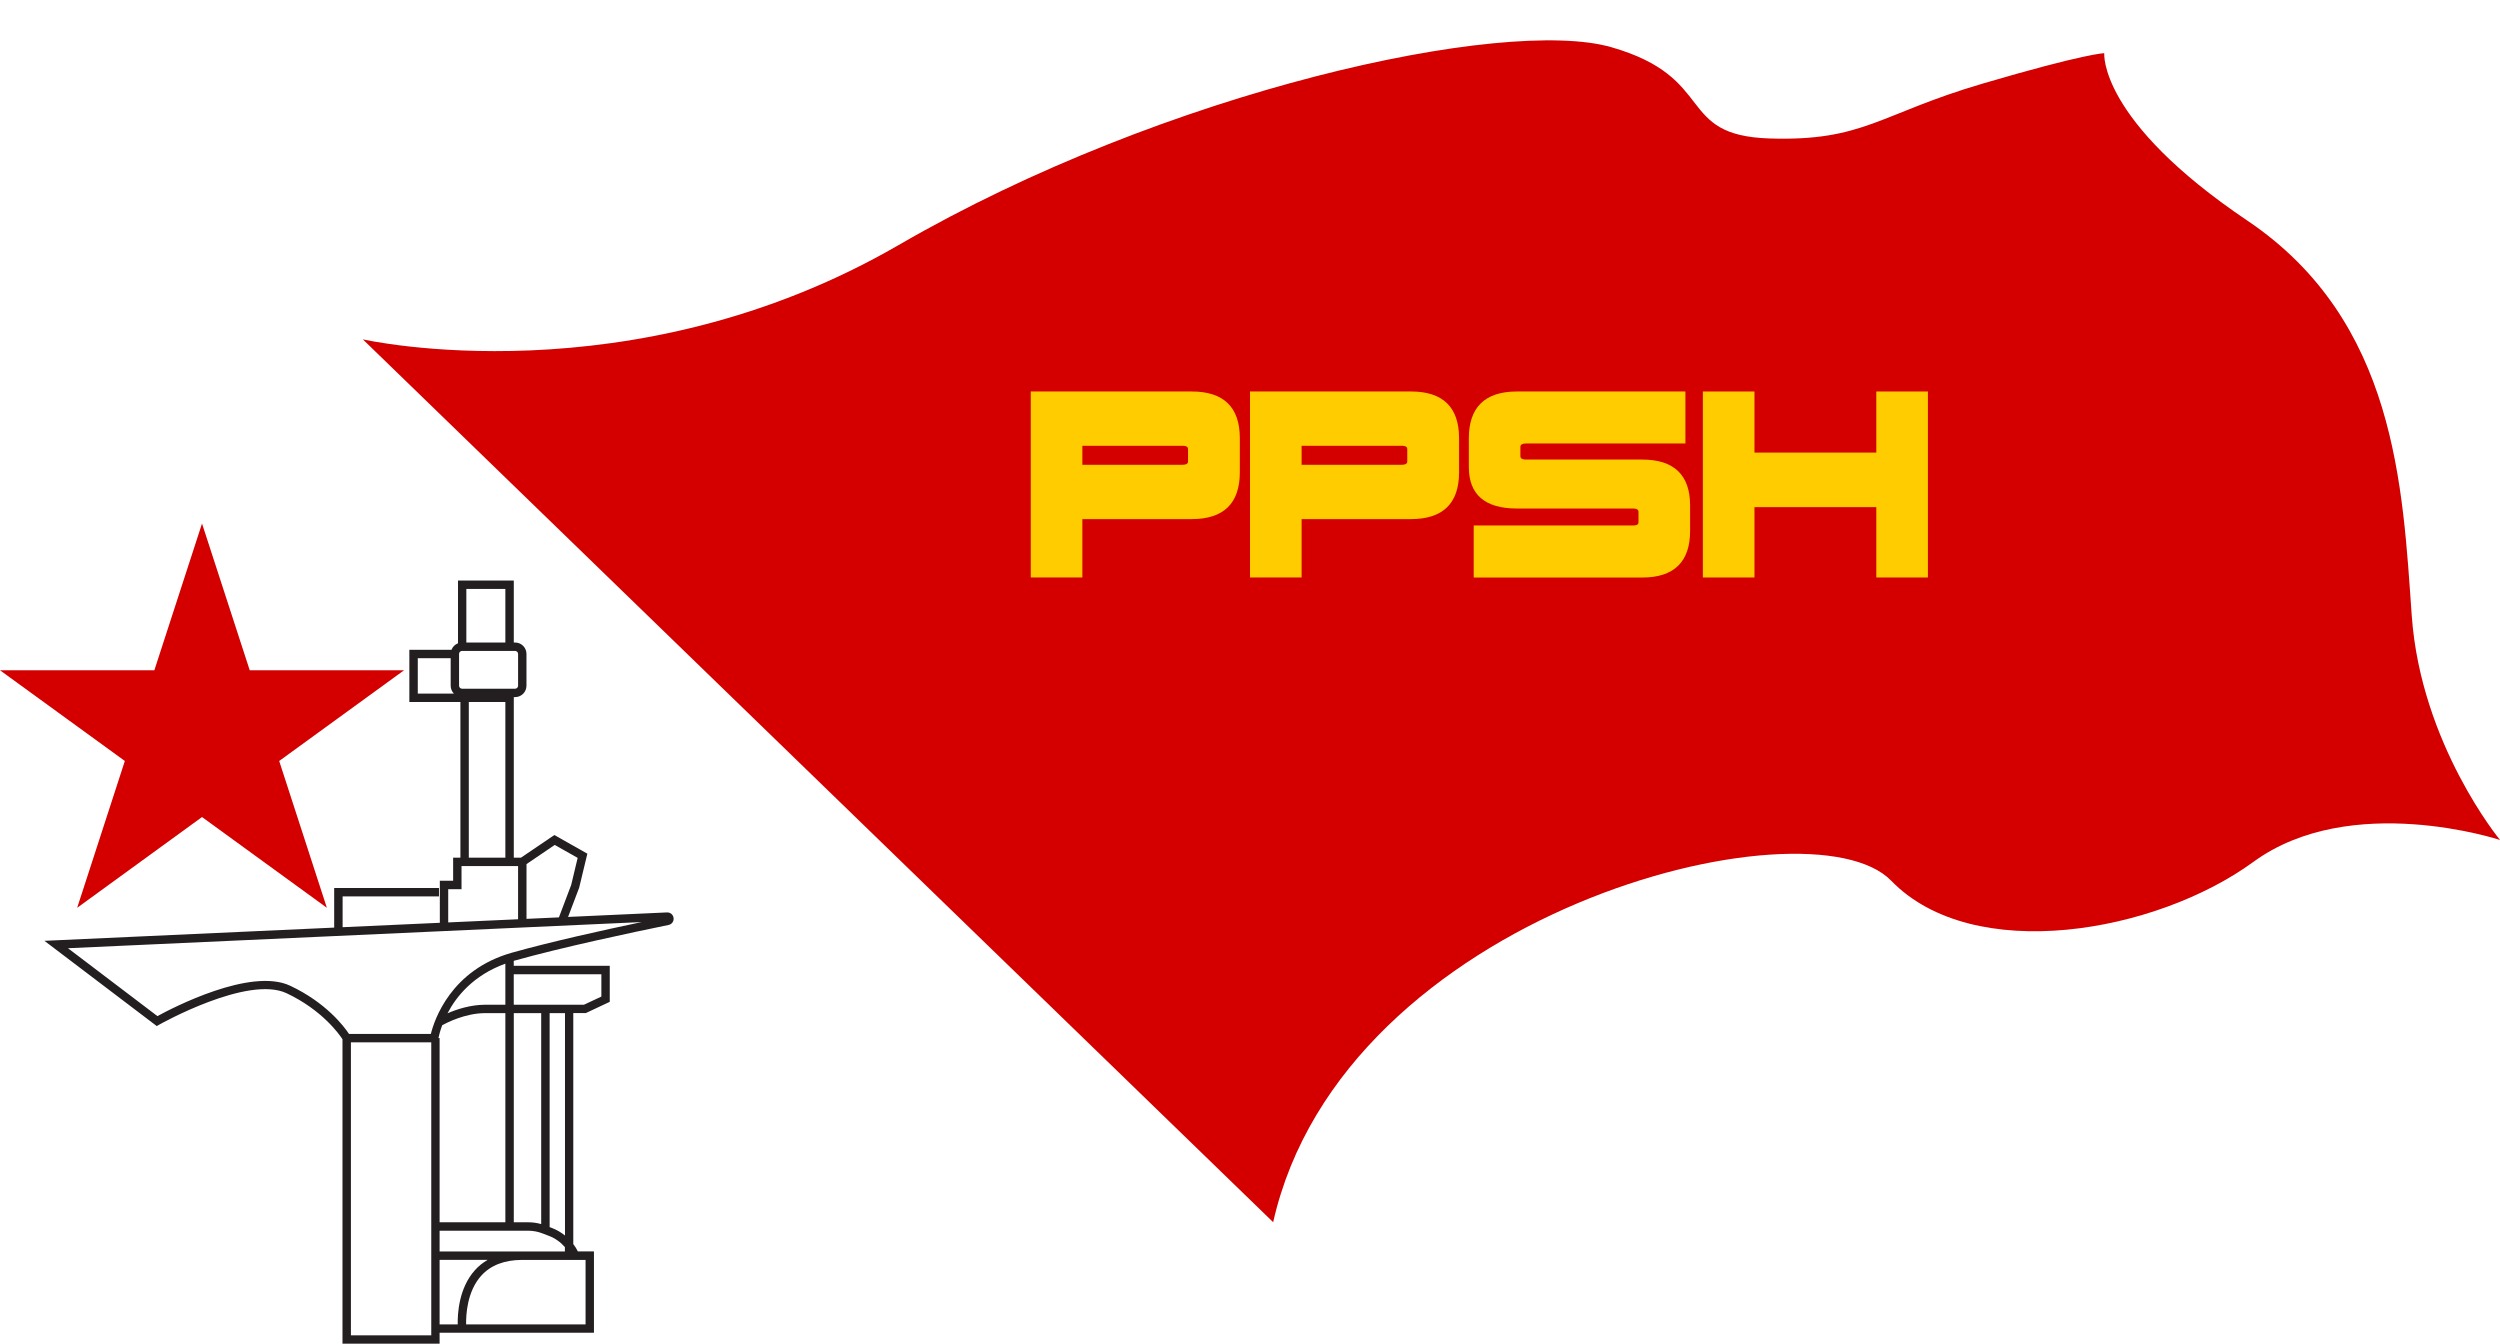
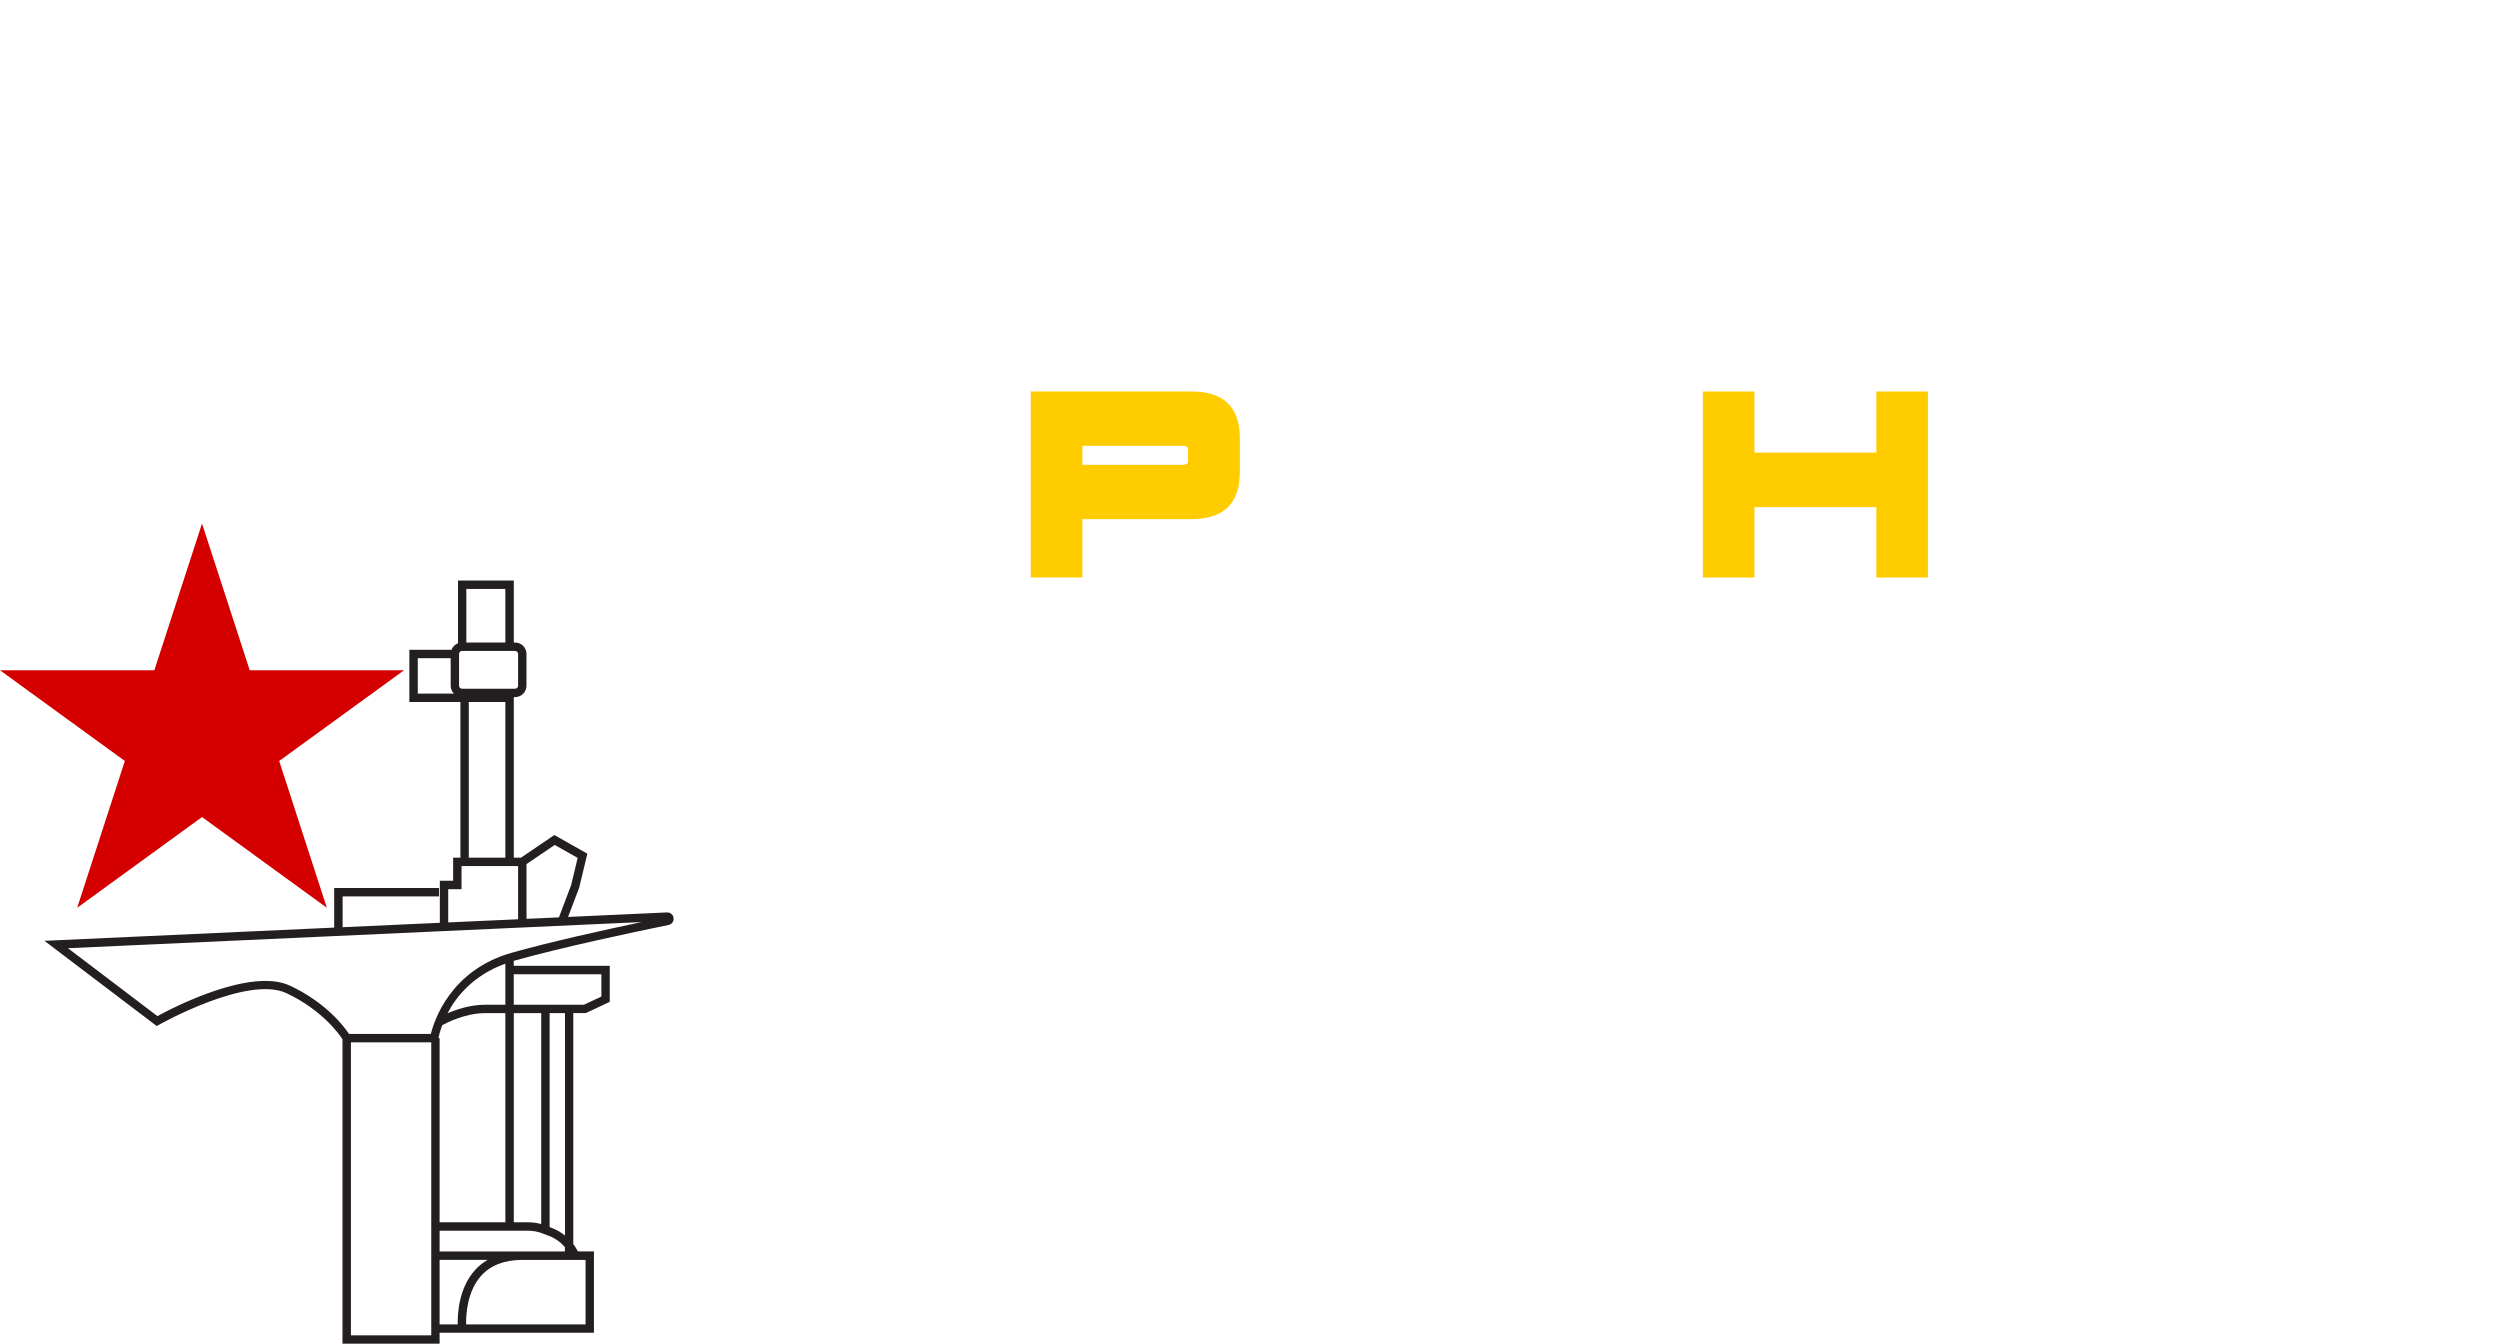
<svg xmlns="http://www.w3.org/2000/svg" version="1.1" id="Layer_1" x="0px" y="0px" viewBox="0 0 560.1 301.05" style="enable-background:new 0 0 560.1 301.05;" xml:space="preserve">
  <style type="text/css">
	.st0{fill:#D40000;}
	.st1{fill:#FFCC00;}
	.st2{fill:none;}
	.st3{fill:#231F20;}
</style>
  <polygon class="st0" points="45.26,117.29 55.95,150.17 90.52,150.17 62.55,170.49 73.23,203.38 45.26,183.05 17.29,203.38   27.97,170.49 0,150.17 34.58,150.17 " />
-   <path class="st0" d="M285.24,273.82L81.29,76.03c0,0,60.04,13.64,120.06-21.14s135.73-51.15,159.6-44.33s14.32,19.78,35.47,20.46  c21.14,0.68,24.55-5.46,47.74-12.28s27.28-6.82,27.28-6.82s-1.36,15,32.06,37.51s34.78,59.74,36.83,88.52  c2.05,28.79,19.78,50.24,19.78,50.24s-33.42-11.03-55.25,4.9s-62.75,23.21-81.16,4.22C405.28,178.33,300.92,204.25,285.24,273.82z" />
  <g>
    <g>
      <path class="st1" d="M267.01,87.71h-36.08v41.67h11.56v-13.08h24.52c7.14,0,10.76-3.53,10.76-10.48v-7.63    C277.78,91.23,274.16,87.71,267.01,87.71z M242.49,104.12v-4.25h22.42c1.26,0,1.26,0.54,1.26,0.84v2.58c0,0.29,0,0.84-1.26,0.84    H242.49z" />
-       <path class="st1" d="M316.13,87.71h-36.08v41.67h11.56v-13.08h24.52c7.14,0,10.76-3.53,10.76-10.48v-7.63    C326.89,91.23,323.27,87.71,316.13,87.71z M291.61,104.12v-4.25h22.42c1.26,0,1.26,0.54,1.26,0.84v2.58c0,0.29,0,0.84-1.26,0.84    H291.61z" />
-       <path class="st1" d="M367.93,102.96h-25.99c-1.31,0-1.31-0.54-1.31-0.84v-1.92c0-0.29,0-0.84,1.31-0.84h35.66V87.71h-37.76    c-7.14,0-10.76,3.53-10.76,10.48v6.47c0,6.15,3.62,9.27,10.76,9.27h25.99c1.26,0,1.26,0.54,1.26,0.84v2.17    c0,0.31,0,0.79-1.26,0.79h-35.66v11.66h37.76c7.11,0,10.72-3.51,10.72-10.43v-5.71C378.65,106.42,375.05,102.96,367.93,102.96z" />
      <polygon class="st1" points="420.37,87.71 420.37,101.4 393.07,101.4 393.07,87.71 381.51,87.71 381.51,129.38 393.07,129.38     393.07,113.62 420.37,113.62 420.37,129.38 431.93,129.38 431.93,87.71   " />
    </g>
  </g>
  <g>
    <rect x="105.03" y="157.27" class="st2" width="8.19" height="34.88" />
    <path class="st2" d="M98.49,273.84h14.73v-46.86h-4.5c-4.45,0-8.62,2.14-9.65,2.71c-0.53,1.44-0.76,2.5-0.83,2.88h0.26V273.84z" />
-     <polygon class="st2" points="116.07,194.03 103.4,194.03 103.4,199.21 100.42,199.21 100.42,206.66 116.07,205.95  " />
-     <rect x="78.62" y="233.52" class="st2" width="18" height="65.65" />
    <path class="st2" d="M100.97,153.63v-6.16h-7.38v7.92h8.08C101.24,154.93,100.97,154.31,100.97,153.63z" />
    <polygon class="st2" points="117.95,205.86 125.21,205.53 127.97,198.26 129.42,192.2 124.28,189.3 117.95,193.59  " />
    <path class="st2" d="M102.85,146.5v7.13c0,0.37,0.3,0.67,0.67,0.67h11.88c0.37,0,0.67-0.3,0.67-0.67v-7.13   c0-0.37-0.3-0.67-0.67-0.67h-11.88C103.15,145.84,102.85,146.13,102.85,146.5z" />
    <rect x="104.49" y="131.95" class="st2" width="8.74" height="12" />
    <path class="st2" d="M106.43,284.54c0.82-0.91,1.78-1.66,2.83-2.28H98.49v14.46h4.06C102.49,294.37,102.77,288.59,106.43,284.54z" />
    <path class="st2" d="M35.28,227.64c3.38-1.85,20.9-10.96,29.73-6.81c8.09,3.81,12.11,9.19,13.19,10.8h18.33   c0.77-3.1,4.46-14.35,18.2-18.21c8.68-2.44,20.44-5.05,29.04-6.86l-128.54,5.86L35.28,227.64z" />
    <polygon class="st2" points="130.84,225.1 134.73,223.26 134.73,218.27 115.11,218.27 115.11,225.1  " />
    <path class="st2" d="M123.03,276.9l-1.51-0.58c-1.02-0.39-2.09-0.59-3.19-0.59H98.49v4.65h28.07v-0.98   C125.61,278.3,124.4,277.42,123.03,276.9z" />
    <path class="st2" d="M100.26,227.02c2.03-0.88,5.13-1.92,8.46-1.92h4.5v-9.21C106.06,218.49,102.25,223.22,100.26,227.02z" />
    <path class="st2" d="M115.11,273.84h3.22c0.99,0,1.97,0.14,2.91,0.4v-47.26h-6.14V273.84z" />
    <path class="st2" d="M107.83,285.79c-3.21,3.55-3.44,8.88-3.39,10.92h26.76v-14.46h-14.19   C113.04,282.26,109.95,283.45,107.83,285.79z" />
    <path class="st2" d="M123.13,274.92l0.57,0.22c1.04,0.4,2,0.97,2.86,1.66v-49.82h-3.44V274.92z" />
    <path class="st3" d="M150.91,205.67c-0.09-0.75-0.72-1.28-1.48-1.25l-22.16,1.01l2.49-6.56l1.83-7.61l-7.39-4.18l-7.48,5.07h-1.61   v-35.97h0.29c1.41,0,2.55-1.14,2.55-2.55v-7.13c0-1.41-1.14-2.55-2.55-2.55h-0.29v-13.89h-12.5v14.06   c-0.67,0.26-1.2,0.79-1.46,1.46h-9.44v11.69h11.44v34.88h-1.63v5.17h-2.98v9.42l-21.78,0.99v-6.9h21.59v-1.88H74.87v8.87   l-64.92,2.96l25.17,19.1l0.54-0.31c0.2-0.11,19.83-11.15,28.54-7.05c7.96,3.75,11.81,9.2,12.53,10.31v68.2h21.76v-2.45h34.58   v-18.22h-3.61c-0.29-0.58-0.63-1.13-1.02-1.64v-51.75h2.81l5.36-2.52v-8.07h-21.51v-1.11c0.04-0.01,0.09-0.03,0.13-0.04   c10.74-3.01,26.25-6.3,34.54-8C150.51,207.09,151,206.42,150.91,205.67z M124.28,189.3l5.14,2.9l-1.45,6.06l-2.75,7.27l-7.26,0.33   v-12.27L124.28,189.3z M116.07,146.5v7.13c0,0.37-0.3,0.67-0.67,0.67h-11.88c-0.37,0-0.67-0.3-0.67-0.67v-7.13   c0-0.37,0.3-0.67,0.67-0.67h11.88C115.77,145.84,116.07,146.13,116.07,146.5z M113.22,131.95v12h-8.74v-12H113.22z M93.59,147.47   h7.38v6.16c0,0.68,0.27,1.3,0.71,1.76h-8.08V147.47z M105.03,157.27h8.19v34.88h-8.19V157.27z M100.42,199.21h2.98v-5.17h12.67   v11.91l-15.65,0.71V199.21z M78.62,299.17v-65.65h18v65.65H78.62z M99.07,229.69c1.03-0.57,5.2-2.71,9.65-2.71h4.5v46.86H98.49   v-41.27h-0.26C98.31,232.19,98.54,231.13,99.07,229.69z M126.57,280.38H98.49v-4.65h19.83c1.1,0,2.17,0.2,3.19,0.59l1.51,0.58   c1.37,0.53,2.59,1.4,3.54,2.5V280.38z M121.24,274.24c-0.95-0.27-1.92-0.4-2.91-0.4h-3.22v-46.86h6.14V274.24z M98.49,282.26h10.77   c-1.05,0.61-2.01,1.36-2.83,2.28c-3.66,4.05-3.93,9.84-3.88,12.18h-4.06V282.26z M131.19,282.26v14.46h-26.76   c-0.04-2.05,0.18-7.37,3.39-10.92c2.12-2.34,5.21-3.53,9.18-3.53H131.19z M126.57,276.8c-0.86-0.69-1.82-1.26-2.86-1.66l-0.57-0.22   v-47.94h3.44V276.8z M134.73,218.27v5l-3.9,1.83h-15.73v-6.83H134.73z M113.22,225.1h-4.5c-3.33,0-6.42,1.04-8.46,1.92   c1.98-3.79,5.8-8.53,12.96-11.12V225.1z M114.73,213.43c-13.74,3.86-17.44,15.11-18.2,18.21H78.19c-1.07-1.62-5.1-7-13.19-10.8   c-8.83-4.15-26.35,4.96-29.73,6.81l-20.04-15.21l128.54-5.86C135.17,208.38,123.41,210.99,114.73,213.43z" />
  </g>
</svg>